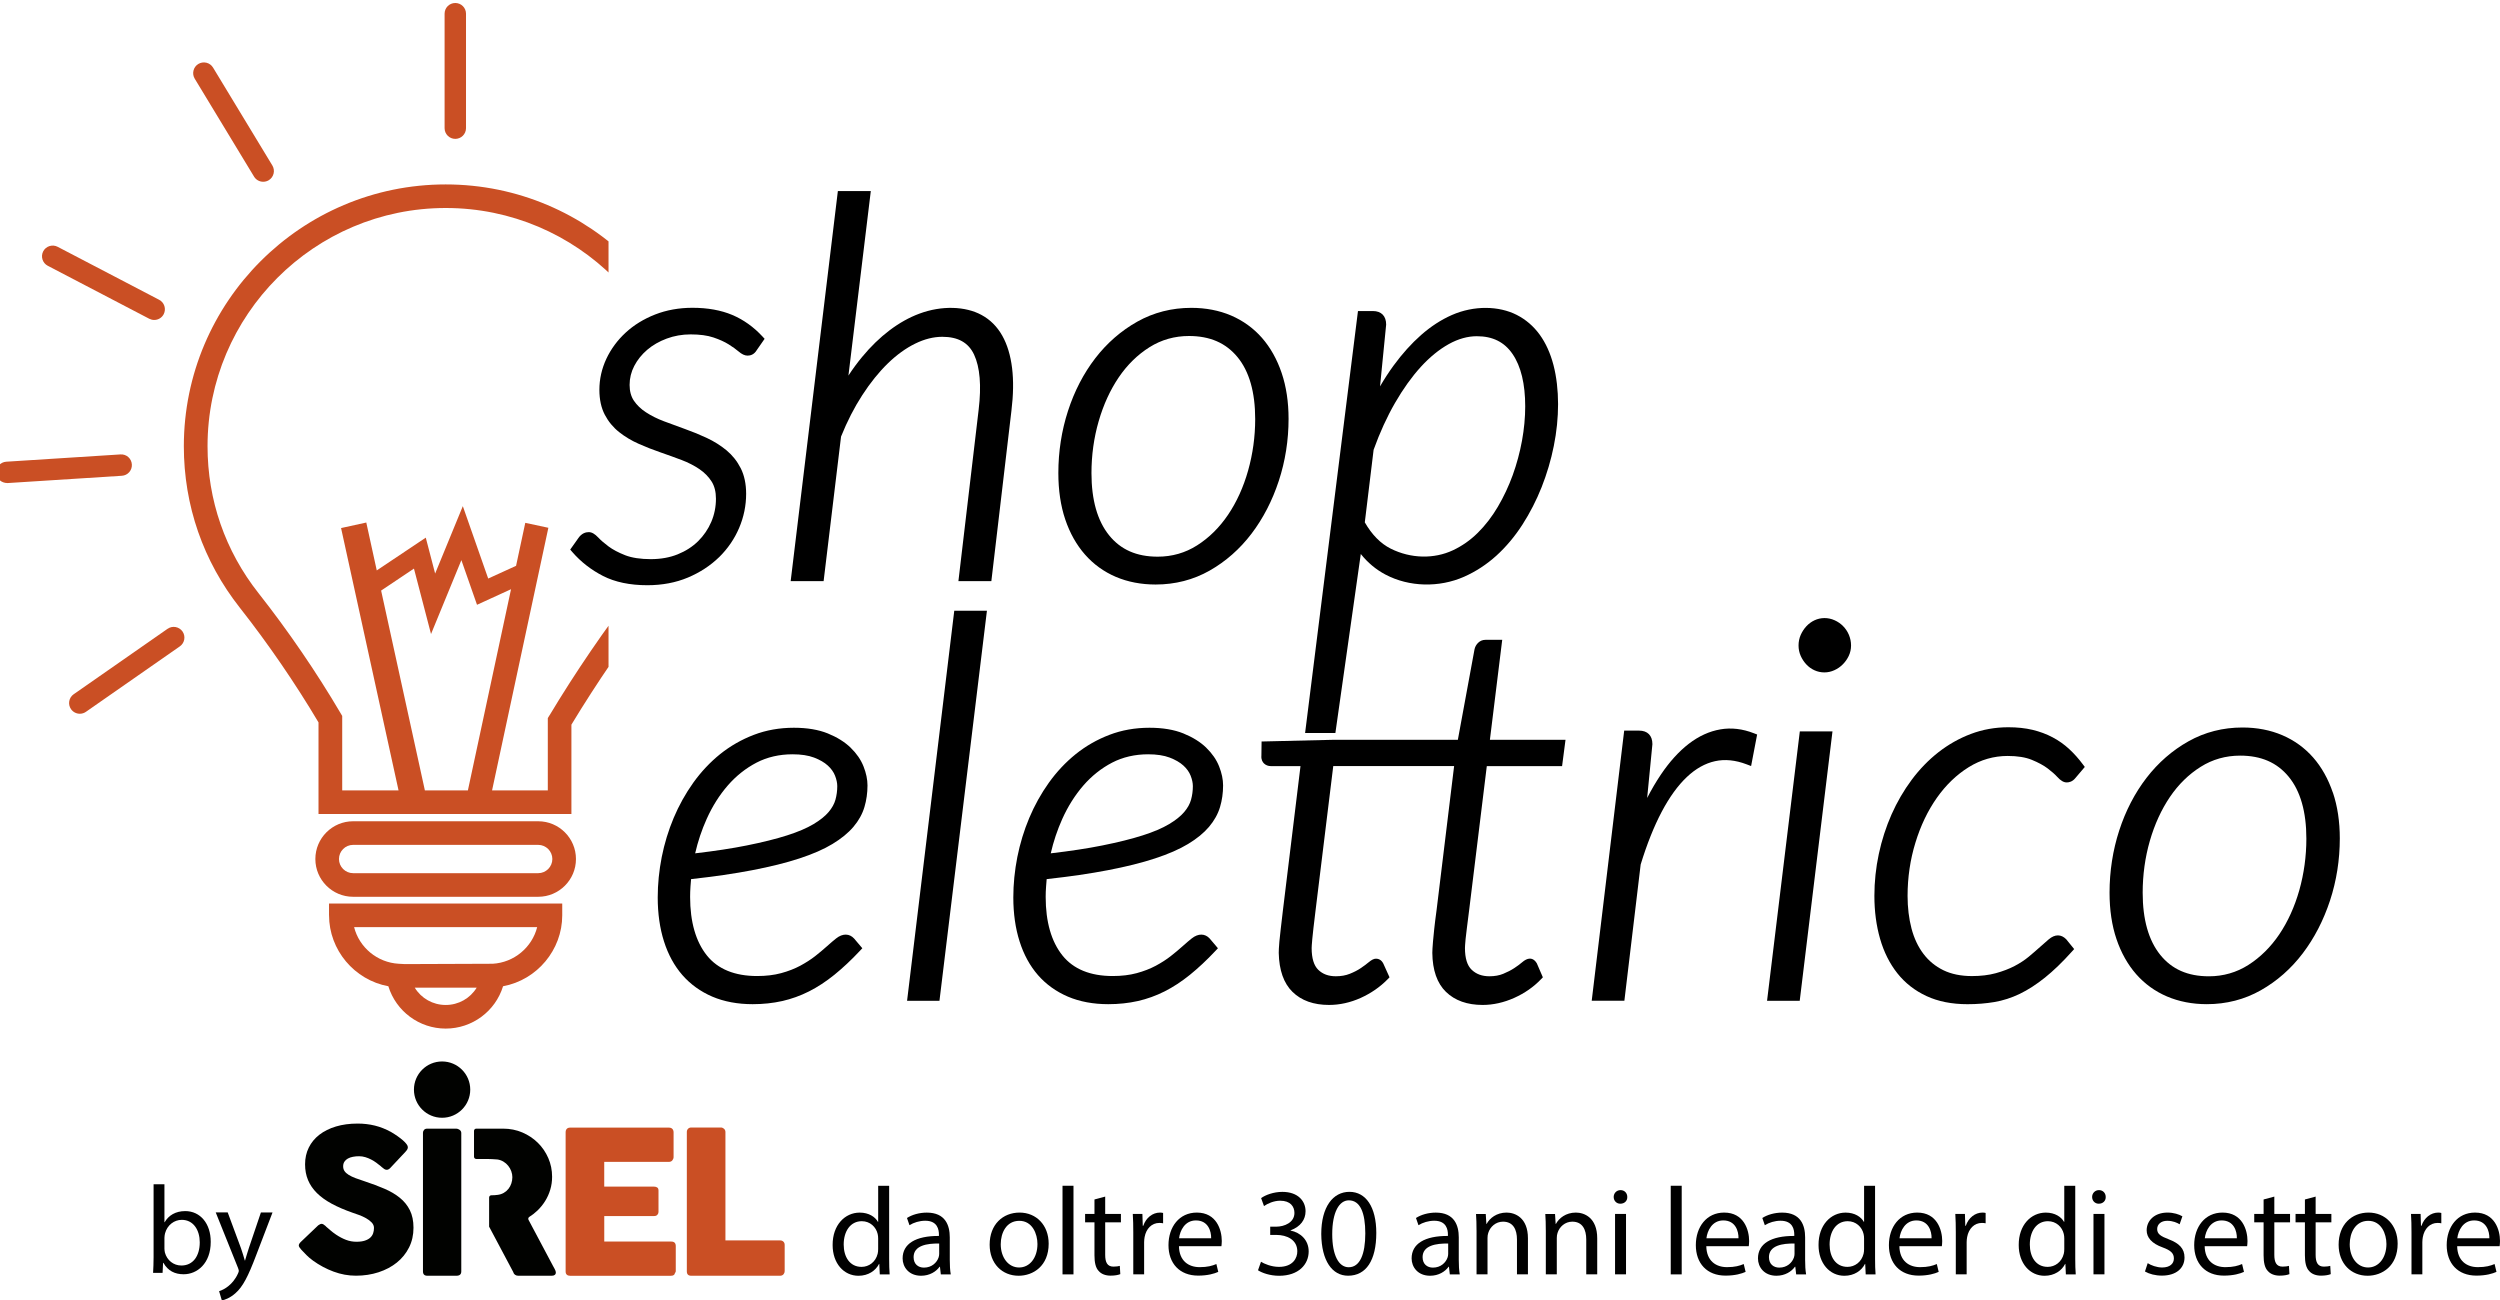
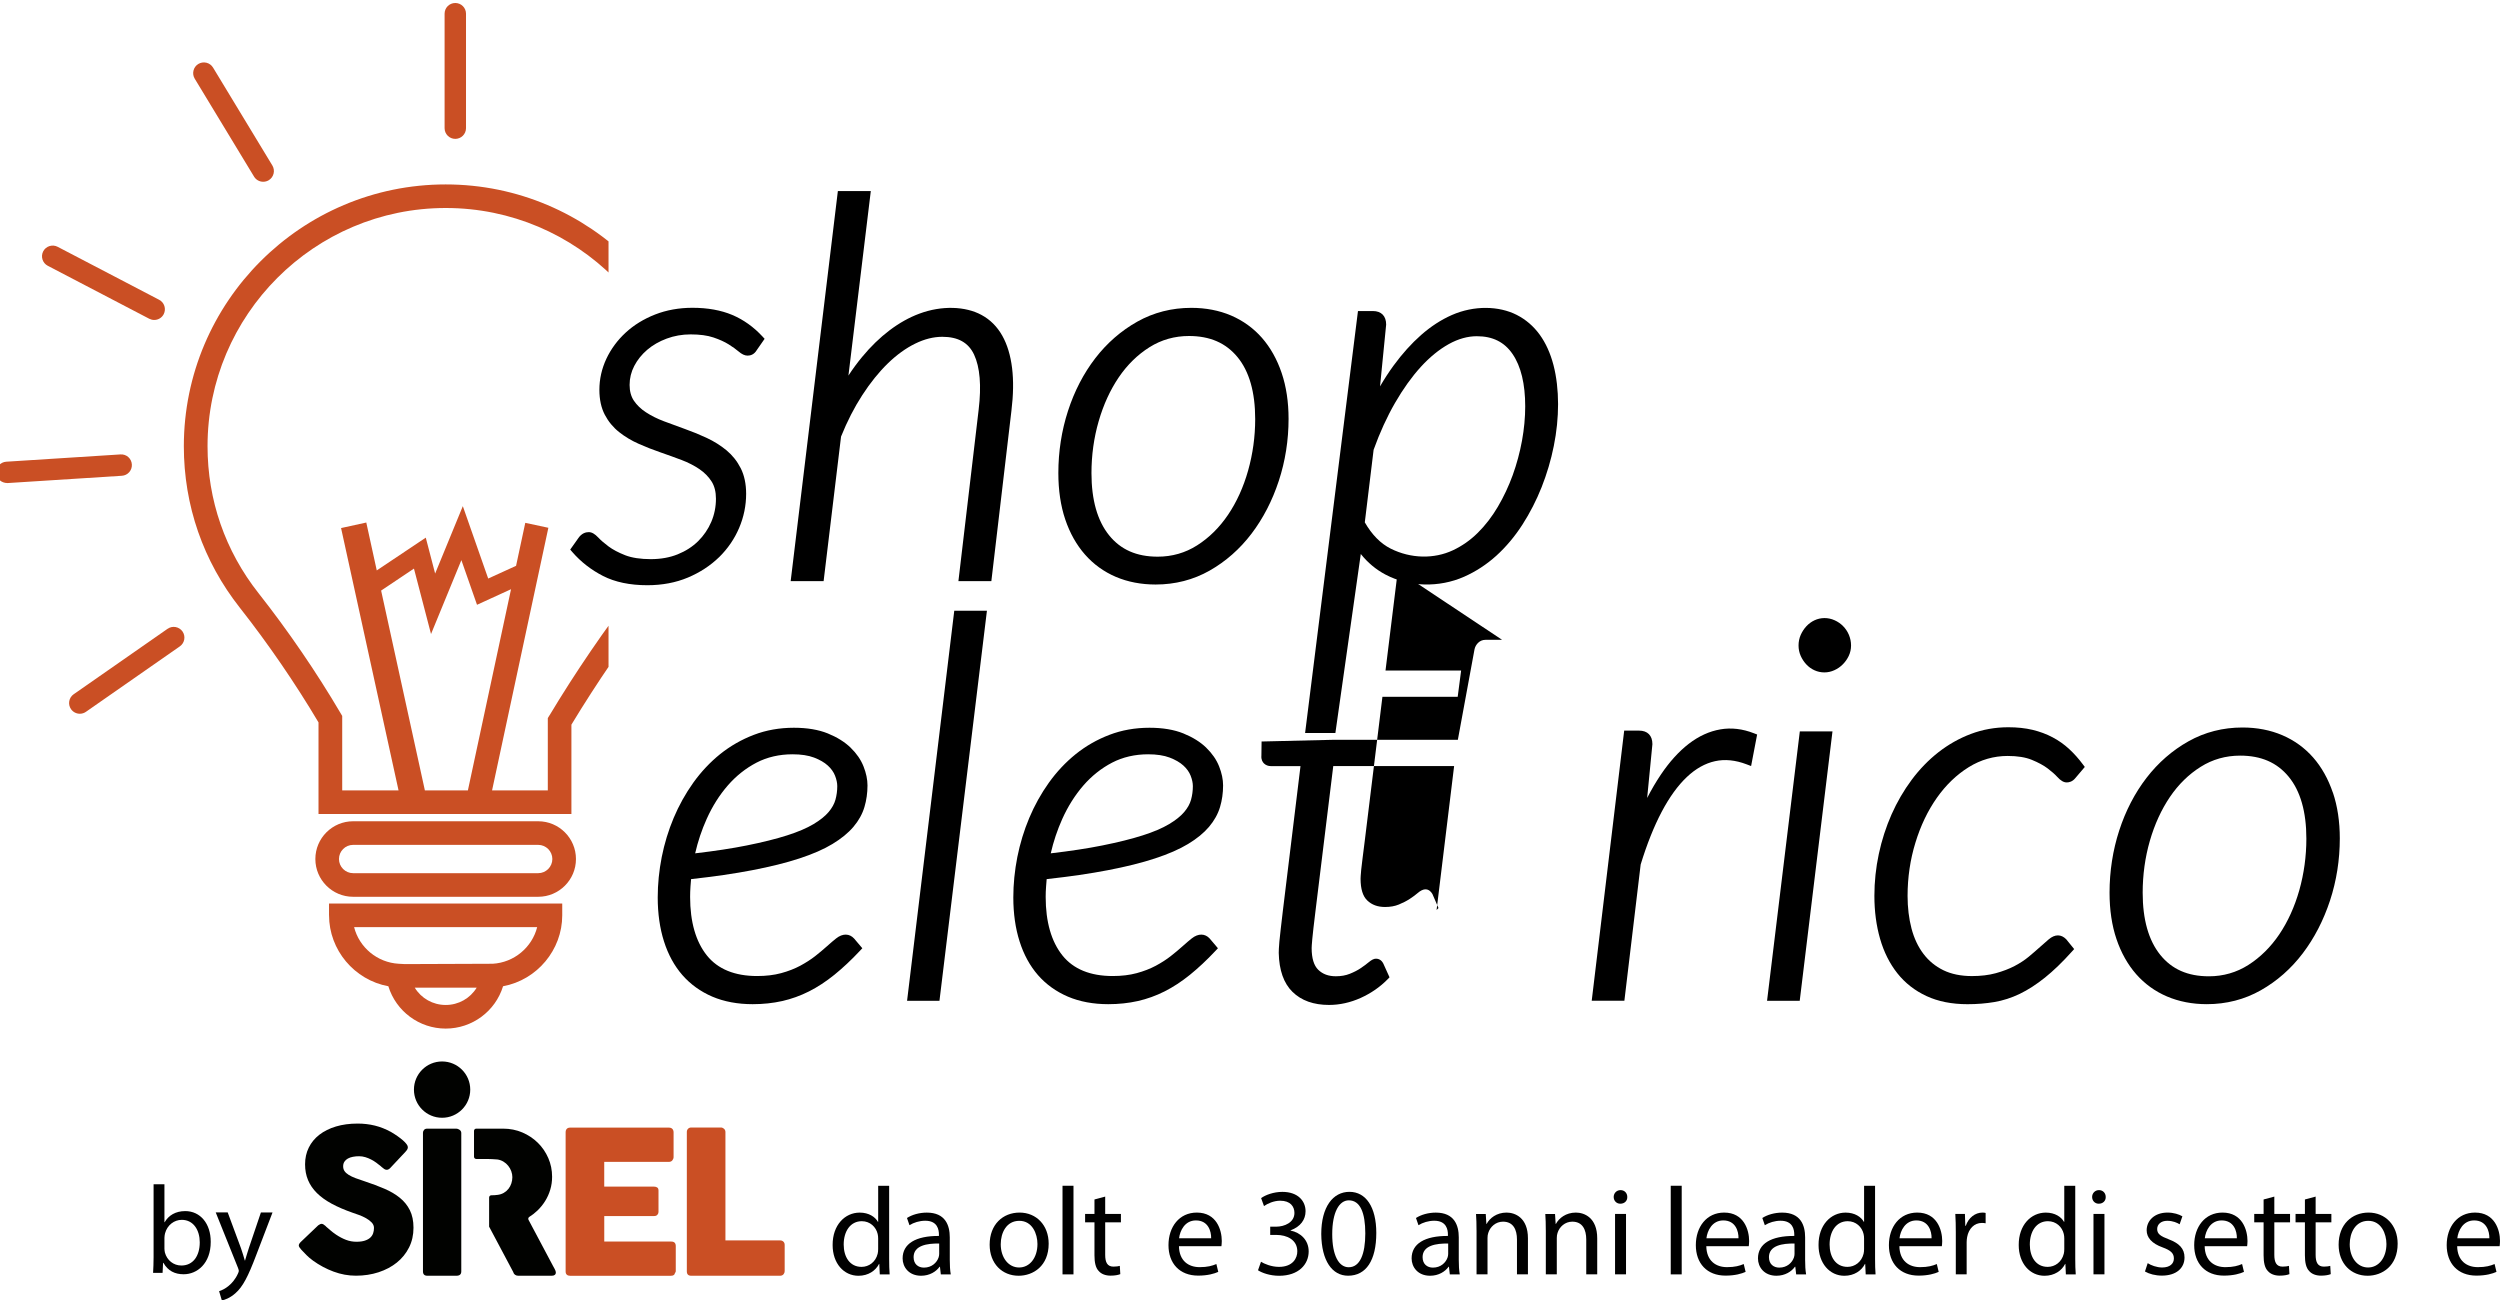
<svg xmlns="http://www.w3.org/2000/svg" id="Livello_2" data-name="Livello 2" viewBox="0 0 809 420.83">
  <defs>
    <style>      .cls-1 {        fill: #010200;      }      .cls-1, .cls-2, .cls-3, .cls-4 {        stroke-width: 0px;      }      .cls-3 {        fill: none;      }      .cls-5 {        clip-path: url(#clippath);      }      .cls-4 {        fill: #ca4f24;      }    </style>
    <clipPath id="clippath">
      <rect class="cls-3" width="196.92" height="344.86" transform="translate(196.92 344.86) rotate(180)" />
    </clipPath>
  </defs>
  <g id="Livello_1-2" data-name="Livello 1">
    <g>
      <g class="cls-5">
        <g>
          <path class="cls-4" d="M174.16,265.76h-59.89c-6.74,0-12.22,5.48-12.22,12.22s5.48,12.22,12.22,12.22h59.89c6.74,0,12.22-5.48,12.22-12.22s-5.48-12.22-12.22-12.22ZM178.74,277.98c0,2.52-2.06,4.58-4.58,4.58h-59.89c-2.52,0-4.58-2.06-4.58-4.58s2.05-4.58,4.58-4.58h59.89c2.53,0,4.58,2.06,4.58,4.58Z" />
          <path class="cls-4" d="M106.48,296.19c0,11.22,8.19,20.94,19.19,22.96,2.5,8.11,10.01,13.7,18.56,13.7s16.07-5.59,18.56-13.7c10.98-2.03,19.15-11.75,19.15-22.95v-3.82h-75.47v3.82ZM173.83,300.02c-1.66,6.56-7.48,11.45-14.38,11.85l-28.48.11-1.96-.11c-6.92-.39-12.76-5.28-14.42-11.85h59.24ZM154.25,319.62c-2.11,3.45-5.86,5.59-10.02,5.59s-7.9-2.14-10.01-5.59h20.03Z" />
          <path class="cls-4" d="M144.22,59.68c-46.72,0-84.73,38.01-84.73,84.73,0,19.14,6.27,37.21,18.13,52.26,9.12,11.58,17.91,24.4,25.45,37.1v29.65h81.84v-28.92c8.02-13.28,17.68-27.4,25.89-37.81,11.87-15.05,18.14-33.13,18.14-52.28,0-46.72-38-84.73-84.72-84.73ZM133.96,184.01l5.52,21.16,9.82-23.91,5.06,14.45,11.01-5.04-13.96,65.1h-13.92l-14.16-64.66,10.62-7.11ZM177.82,231.47l-.55.91v23.4h-18.04l18.22-84.99-7.47-1.6-2.98,13.91-9.02,4.12-8.21-23.43-8.96,21.81-3.03-11.62-15.86,10.61-3.39-15.5-8.16,1.79,18.6,84.9h-18.23v-24.1l-.53-.9c-7.84-13.32-17.03-26.75-26.56-38.84-10.79-13.69-16.49-30.13-16.49-47.54,0-42.51,34.58-77.09,77.09-77.09s77.08,34.58,77.08,77.09c0,17.42-5.7,33.86-16.5,47.54h0c-8.61,10.93-18.7,25.7-26.98,39.51Z" />
          <path class="cls-4" d="M147.33,44.94c1.91,0,3.47-1.55,3.47-3.46V4.43c0-1.91-1.55-3.46-3.47-3.46s-3.46,1.55-3.46,3.46v37.05c0,1.91,1.55,3.46,3.46,3.46Z" />
          <path class="cls-4" d="M202.32,58.32h0c.54.33,1.16.5,1.79.5,1.22,0,2.33-.62,2.96-1.67l19.2-31.69c.48-.79.62-1.72.4-2.62s-.78-1.66-1.57-2.14c-.79-.48-1.72-.62-2.62-.4-.9.22-1.66.78-2.14,1.57l-19.2,31.69c-.99,1.63-.46,3.77,1.17,4.76Z" />
          <path class="cls-4" d="M239.39,103.54c.55,0,1.1-.13,1.6-.39l32.85-17.15c1.69-.88,2.35-2.98,1.47-4.67-.42-.82-1.15-1.43-2.03-1.7-.88-.28-1.82-.19-2.64.23l-32.85,17.15c-1.69.88-2.35,2.98-1.47,4.67.6,1.15,1.77,1.86,3.07,1.86Z" />
          <path class="cls-4" d="M287.27,149.42l-36.99-2.36c-1.87-.1-3.55,1.34-3.67,3.24-.06.92.25,1.82.86,2.51s1.46,1.11,2.38,1.17l37.2,2.37c1.82,0,3.34-1.42,3.46-3.24.12-1.9-1.33-3.55-3.23-3.68Z" />
          <path class="cls-4" d="M265.44,224.65l-30.4-21.19c-1.56-1.09-3.73-.71-4.82.87-1.09,1.56-.7,3.73.86,4.82l30.4,21.19c.59.41,1.27.62,1.98.62,1.13,0,2.19-.55,2.84-1.49,1.09-1.56.7-3.73-.86-4.82Z" />
          <path class="cls-4" d="M82.21,57.15c.63,1.04,1.74,1.67,2.96,1.67.63,0,1.25-.17,1.8-.5,1.63-.99,2.15-3.13,1.17-4.76l-19.2-31.69c-.48-.79-1.24-1.35-2.14-1.57-.91-.22-1.83-.07-2.62.4-.79.48-1.35,1.24-1.57,2.14-.22.9-.08,1.83.4,2.62l19.2,31.69Z" />
          <path class="cls-4" d="M15.45,86l32.85,17.15c.49.25,1.04.39,1.6.39,1.3,0,2.47-.71,3.07-1.86.88-1.69.23-3.79-1.47-4.67l-32.85-17.15c-1.68-.88-3.79-.22-4.67,1.47-.88,1.69-.22,3.79,1.47,4.67Z" />
          <path class="cls-4" d="M41.81,152.8c.61-.69.92-1.59.86-2.51-.12-1.9-1.73-3.37-3.68-3.24l-36.98,2.36c-1.9.13-3.35,1.78-3.23,3.68.12,1.81,1.62,3.23,3.66,3.23h.02l36.98-2.36c.92-.06,1.77-.47,2.38-1.17Z" />
          <path class="cls-4" d="M54.24,203.47l-30.4,21.19c-.76.53-1.27,1.32-1.43,2.23-.16.91.04,1.83.57,2.59.65.93,1.71,1.49,2.84,1.49.71,0,1.39-.21,1.98-.62l30.4-21.19c1.56-1.09,1.95-3.25.86-4.82-1.1-1.56-3.26-1.96-4.82-.86Z" />
        </g>
      </g>
      <g>
        <path class="cls-2" d="M275.27,241.95c-1.9-1.84-4.39-3.39-7.39-4.61-3.01-1.22-6.7-1.84-10.99-1.84-4.61,0-8.97.77-12.96,2.3-3.97,1.52-7.63,3.62-10.89,6.23-3.24,2.61-6.17,5.73-8.7,9.26-2.51,3.52-4.64,7.35-6.34,11.39-1.69,4.02-2.99,8.28-3.86,12.65-.86,4.37-1.3,8.77-1.3,13.08,0,5.21.68,9.99,2.02,14.2,1.35,4.27,3.36,7.94,5.96,10.92,2.61,2.99,5.87,5.34,9.69,6.98,3.81,1.62,8.2,2.44,13.05,2.44,3.37,0,6.58-.34,9.55-1.01,2.98-.67,5.9-1.72,8.67-3.12,2.76-1.39,5.52-3.2,8.22-5.38,2.68-2.17,5.46-4.76,8.24-7.73l.81-.86-2.66-3.14c-1.48-1.63-3.68-1.76-5.84-.02-.84.66-1.84,1.52-3,2.56-1.11,1-2.38,2.06-3.79,3.17-1.37,1.07-2.99,2.11-4.82,3.1-1.8.96-3.87,1.77-6.17,2.39-2.28.62-4.89.93-7.76.93-7.24,0-12.71-2.23-16.25-6.64-3.61-4.5-5.44-10.88-5.44-18.96,0-1.1.04-2.23.12-3.39.06-.8.12-1.6.19-2.37,7.5-.83,14.14-1.79,19.75-2.88,5.91-1.13,11.07-2.42,15.33-3.82,4.3-1.41,7.89-2.98,10.67-4.67,2.83-1.71,5.12-3.58,6.78-5.54,1.7-2,2.9-4.17,3.57-6.42.66-2.21.99-4.57.99-7,0-1.91-.43-3.98-1.28-6.13-.86-2.17-2.26-4.22-4.18-6.07ZM224.95,276.15c.88-3.84,2.13-7.59,3.73-11.14,1.83-4.08,4.13-7.73,6.84-10.84,2.68-3.08,5.8-5.56,9.29-7.38,3.45-1.79,7.37-2.7,11.66-2.7,2.77,0,5.11.36,6.96,1.06,1.84.7,3.34,1.57,4.46,2.59,1.09.99,1.87,2.1,2.33,3.27.48,1.23.72,2.37.72,3.39,0,1.51-.2,2.99-.59,4.4-.37,1.34-1.11,2.67-2.2,3.96-1.12,1.33-2.76,2.65-4.89,3.92-2.19,1.31-5.07,2.54-8.56,3.65-3.56,1.14-7.97,2.24-13.11,3.27-4.67.94-10.27,1.79-16.65,2.54Z" />
        <polygon class="cls-2" points="293.53 323.85 304.01 323.85 319.37 197.63 308.8 197.63 293.53 323.85" />
        <path class="cls-2" d="M390.34,241.95c-1.9-1.84-4.39-3.39-7.39-4.61-3.01-1.22-6.7-1.84-10.99-1.84-4.62,0-8.97.77-12.96,2.3-3.98,1.52-7.64,3.62-10.89,6.23-3.25,2.62-6.18,5.73-8.7,9.26-2.51,3.51-4.64,7.35-6.34,11.39-1.69,4.02-2.99,8.28-3.86,12.65-.86,4.37-1.3,8.77-1.3,13.08,0,5.21.68,9.99,2.02,14.2,1.34,4.26,3.35,7.93,5.95,10.92,2.61,2.99,5.87,5.34,9.7,6.98,3.81,1.62,8.2,2.44,13.05,2.44,3.37,0,6.58-.34,9.55-1.01,2.98-.67,5.9-1.72,8.67-3.12,2.76-1.39,5.52-3.2,8.22-5.38,2.68-2.17,5.46-4.76,8.24-7.73l.81-.86-2.66-3.14c-1.48-1.63-3.67-1.76-5.84-.02-.84.66-1.84,1.52-3,2.56-1.11,1-2.38,2.06-3.8,3.17-1.36,1.07-2.98,2.11-4.82,3.1-1.8.96-3.87,1.77-6.17,2.39-2.28.62-4.89.93-7.76.93-7.24,0-12.71-2.23-16.25-6.64-3.61-4.5-5.44-10.88-5.44-18.96,0-1.1.04-2.23.13-3.39.05-.8.12-1.6.19-2.37,7.5-.83,14.14-1.79,19.75-2.88,5.92-1.13,11.07-2.42,15.32-3.82,4.3-1.41,7.89-2.98,10.68-4.67,2.83-1.7,5.11-3.57,6.78-5.54,1.7-2.01,2.9-4.17,3.57-6.42.66-2.2.99-4.55.99-7,0-1.92-.43-3.98-1.28-6.13-.86-2.18-2.27-4.22-4.18-6.07ZM340.02,276.15c.88-3.84,2.13-7.57,3.73-11.14,1.83-4.07,4.13-7.71,6.84-10.84,2.68-3.08,5.8-5.56,9.29-7.38,3.45-1.79,7.38-2.7,11.66-2.7,2.77,0,5.11.36,6.96,1.06,1.84.7,3.34,1.57,4.46,2.59,1.09.99,1.87,2.1,2.33,3.27.48,1.23.72,2.37.72,3.39,0,1.51-.2,2.99-.59,4.4-.37,1.34-1.11,2.67-2.2,3.96-1.12,1.33-2.77,2.65-4.89,3.92-2.19,1.31-5.06,2.54-8.56,3.65-3.56,1.14-7.97,2.24-13.11,3.27-4.67.94-10.26,1.79-16.65,2.54Z" />
-         <path class="cls-2" d="M486.08,207.05h-5.4c-.91,0-1.73.34-2.39.99-.57.58-.95,1.25-1.13,2.05l-5.4,29.32h-40.76l-22.75.54-.06,4.57c-.12,1.28.37,2.06.81,2.51.59.58,1.38.89,2.3.89h9.54l-5.68,46.59c-.28,2.49-.52,4.54-.72,6.15-.2,1.63-.34,2.96-.43,4-.09,1.04-.15,1.81-.17,2.33-.03.54-.04.99-.04,1.37.12,5.61,1.62,9.86,4.48,12.64,2.85,2.79,6.82,4.2,11.79,4.2,3.46,0,6.92-.77,10.27-2.28,3.33-1.51,6.25-3.53,8.68-6.01l.63-.65-2.01-4.45c-.69-1.37-1.78-1.58-2.37-1.58-.69,0-1.41.36-2.42,1.2-.68.57-1.52,1.19-2.52,1.87-.97.66-2.16,1.27-3.53,1.82-1.31.53-2.83.8-4.51.8-2.38,0-4.25-.68-5.7-2.09-1.42-1.38-2.14-3.74-2.14-7.03,0-.2.01-.51.04-.93.03-.45.08-1.13.17-2.05.09-.92.21-2.11.38-3.58.17-1.48.39-3.36.68-5.68l5.72-46.65h39.11l-5.67,46.56c-.34,2.51-.6,4.57-.77,6.2-.17,1.62-.3,2.95-.39,3.98-.09,1.04-.15,1.81-.17,2.32-.03.54-.05.99-.05,1.37.06,5.61,1.55,9.87,4.44,12.66,2.88,2.78,6.86,4.2,11.84,4.2,3.4,0,6.84-.77,10.22-2.28,3.36-1.51,6.27-3.53,8.66-6.03l.61-.63-1.96-4.54c-.24-.4-.5-.72-.8-.97-.85-.7-2.11-.96-4.02.7-.63.55-1.47,1.17-2.49,1.84-1.01.66-2.2,1.28-3.55,1.83-1.28.53-2.78.8-4.46.8-2.39,0-4.27-.69-5.75-2.1-1.45-1.37-2.18-3.74-2.18-7.02,0-.2.01-.52.04-.93.03-.45.08-1.13.17-2.05.08-.92.22-2.1.42-3.55.2-1.48.44-3.38.72-5.71l5.72-46.65h24.36l1.11-8.51h-24.47l3.99-32.36Z" />
+         <path class="cls-2" d="M486.08,207.05h-5.4c-.91,0-1.73.34-2.39.99-.57.58-.95,1.25-1.13,2.05l-5.4,29.32h-40.76l-22.75.54-.06,4.57c-.12,1.28.37,2.06.81,2.51.59.58,1.38.89,2.3.89h9.54l-5.68,46.59c-.28,2.49-.52,4.54-.72,6.15-.2,1.63-.34,2.96-.43,4-.09,1.04-.15,1.81-.17,2.33-.03.54-.04.99-.04,1.37.12,5.61,1.62,9.86,4.48,12.64,2.85,2.79,6.82,4.2,11.79,4.2,3.46,0,6.92-.77,10.27-2.28,3.33-1.51,6.25-3.53,8.68-6.01l.63-.65-2.01-4.45c-.69-1.37-1.78-1.58-2.37-1.58-.69,0-1.41.36-2.42,1.2-.68.57-1.52,1.19-2.52,1.87-.97.66-2.16,1.27-3.53,1.82-1.31.53-2.83.8-4.51.8-2.38,0-4.25-.68-5.7-2.09-1.42-1.38-2.14-3.74-2.14-7.03,0-.2.01-.51.04-.93.03-.45.08-1.13.17-2.05.09-.92.21-2.11.38-3.58.17-1.48.39-3.36.68-5.68l5.72-46.65h39.11l-5.67,46.56l.61-.63-1.96-4.54c-.24-.4-.5-.72-.8-.97-.85-.7-2.11-.96-4.02.7-.63.55-1.47,1.17-2.49,1.84-1.01.66-2.2,1.28-3.55,1.83-1.28.53-2.78.8-4.46.8-2.39,0-4.27-.69-5.75-2.1-1.45-1.37-2.18-3.74-2.18-7.02,0-.2.01-.52.04-.93.03-.45.08-1.13.17-2.05.08-.92.22-2.1.42-3.55.2-1.48.44-3.38.72-5.71l5.72-46.65h24.36l1.11-8.51h-24.47l3.99-32.36Z" />
        <path class="cls-2" d="M556.71,236.03c-3.54.6-6.98,2.17-10.23,4.67-3.18,2.45-6.23,5.81-9.04,9.99-1.53,2.27-3.01,4.79-4.42,7.53l1.7-17.41c0-2.79-1.57-4.38-4.3-4.38h-4.83l-10.51,87.41h10.57l5.27-44.08c2.01-6.57,4.3-12.32,6.82-17.09,2.5-4.73,5.24-8.51,8.15-11.25,2.84-2.68,5.9-4.4,9.1-5.1,3.17-.7,6.6-.36,10.19,1.01l1.48.56,1.95-10.2-1.03-.4c-3.66-1.44-7.33-1.88-10.89-1.26Z" />
        <polygon class="cls-2" points="571.82 323.85 582.39 323.85 592.99 236.69 582.42 236.69 571.82 323.85" />
        <path class="cls-2" d="M596.42,202.6c-.79-.79-1.71-1.42-2.73-1.88-2.15-.98-4.53-.92-6.5,0-.99.46-1.89,1.12-2.67,1.96-.74.81-1.35,1.75-1.81,2.78-.47,1.07-.7,2.22-.7,3.42s.24,2.34.71,3.39c.45.99,1.04,1.9,1.76,2.68.74.81,1.62,1.46,2.62,1.92,1.02.48,2.13.72,3.28.72,1.09,0,2.18-.24,3.21-.71,1.03-.46,1.95-1.1,2.73-1.89.78-.78,1.42-1.68,1.91-2.69.51-1.06.77-2.21.77-3.42s-.24-2.35-.7-3.46c-.47-1.09-1.1-2.04-1.9-2.83Z" />
        <path class="cls-2" d="M669.59,242.39c-1.61-1.48-3.41-2.77-5.38-3.8-1.96-1.04-4.14-1.85-6.47-2.41-2.35-.56-4.98-.84-7.83-.84-4.28,0-8.36.73-12.15,2.17-3.76,1.42-7.29,3.42-10.49,5.92-3.19,2.5-6.1,5.49-8.65,8.92-2.54,3.41-4.74,7.19-6.52,11.21-1.78,4.03-3.17,8.33-4.12,12.79-.95,4.45-1.43,9.02-1.43,13.56,0,4.98.62,9.65,1.84,13.88,1.23,4.28,3.11,8.03,5.59,11.16,2.5,3.16,5.68,5.64,9.44,7.38,3.75,1.75,8.21,2.63,13.26,2.63,3.06,0,5.99-.24,8.71-.7,2.76-.47,5.53-1.36,8.21-2.65,2.65-1.28,5.39-3.05,8.15-5.26,2.73-2.19,5.66-5.01,8.69-8.39l.76-.84-2.59-3.19c-1.62-1.62-3.59-1.7-5.66.06-.77.66-1.7,1.47-2.78,2.44-1.06.96-2.28,2.01-3.66,3.16-1.32,1.1-2.87,2.11-4.61,3.02-1.76.92-3.8,1.7-6.06,2.32-2.25.62-4.85.93-7.71.93-3.57,0-6.69-.64-9.27-1.9-2.58-1.26-4.75-3.05-6.45-5.31-1.73-2.28-3.02-5.04-3.85-8.19-.84-3.21-1.27-6.76-1.27-10.54,0-5.95.85-11.75,2.54-17.23,1.67-5.48,4.01-10.36,6.95-14.53,2.91-4.13,6.38-7.47,10.31-9.91,3.88-2.4,8.11-3.62,12.59-3.62,3.16,0,5.78.42,7.82,1.26,2.08.85,3.8,1.78,5.1,2.76,1.31.99,2.37,1.92,3.13,2.76,1.11,1.22,2.08,1.79,3.06,1.79.75,0,1.85-.24,2.79-1.4l3.06-3.61-.63-.84c-1.36-1.83-2.84-3.49-4.41-4.94Z" />
        <path class="cls-2" d="M754.91,256.49c-1.5-4.42-3.64-8.25-6.37-11.36-2.75-3.13-6.11-5.56-9.99-7.22-3.86-1.65-8.19-2.49-12.88-2.49-6.32,0-12.19,1.5-17.46,4.46-5.23,2.93-9.81,6.91-13.61,11.85-3.78,4.91-6.75,10.64-8.83,17.05-2.07,6.39-3.12,13.16-3.12,20.11,0,5.55.75,10.6,2.24,14.99,1.49,4.42,3.64,8.24,6.37,11.36,2.76,3.14,6.12,5.57,9.99,7.22,3.86,1.65,8.19,2.49,12.88,2.49,6.32,0,12.19-1.51,17.47-4.5,5.23-2.96,9.8-6.98,13.57-11.95,3.74-4.92,6.71-10.67,8.82-17.07,2.1-6.4,3.17-13.17,3.17-20.12,0-5.45-.75-10.43-2.23-14.82ZM746.34,271.39c0,5.68-.77,11.29-2.28,16.67-1.52,5.36-3.7,10.17-6.49,14.31-2.77,4.09-6.13,7.42-10.02,9.9-3.82,2.42-8.1,3.66-12.75,3.66-6.83,0-11.98-2.27-15.74-6.94-3.78-4.68-5.69-11.45-5.69-20.1,0-5.79.78-11.44,2.32-16.79,1.54-5.33,3.72-10.1,6.49-14.19,2.74-4.05,6.09-7.34,9.97-9.77,3.81-2.4,8.1-3.62,12.75-3.62,6.79,0,11.93,2.23,15.71,6.82,3.8,4.61,5.73,11.35,5.73,20.05Z" />
        <path class="cls-2" d="M232.69,180.32c2.8-2.75,4.99-5.94,6.49-9.47,1.51-3.54,2.27-7.26,2.27-11.05,0-3.2-.59-5.99-1.75-8.28-1.16-2.28-2.71-4.23-4.63-5.82-1.87-1.54-3.99-2.87-6.31-3.96-2.24-1.05-4.61-2.03-7.04-2.89-2.37-.85-4.67-1.69-6.9-2.54-2.15-.81-4.09-1.78-5.78-2.89-1.63-1.05-2.94-2.32-3.91-3.75-.92-1.36-1.39-3.08-1.39-5.12,0-2.15.51-4.22,1.51-6.14,1.02-1.96,2.43-3.71,4.18-5.21,1.77-1.51,3.89-2.73,6.31-3.63,2.42-.9,5.02-1.36,7.73-1.36,2.95,0,5.44.33,7.39.99,1.99.67,3.65,1.43,4.94,2.24,1.33.84,2.4,1.6,3.16,2.26,1.08.93,2.04,1.38,2.95,1.38s2.11-.31,2.99-1.8l2.53-3.64-.72-.78c-2.84-3.07-6.12-5.41-9.76-6.95-3.63-1.53-7.97-2.31-12.87-2.31-4.33,0-8.4.73-12.08,2.17-3.67,1.44-6.89,3.42-9.54,5.87-2.66,2.45-4.76,5.31-6.25,8.48-1.49,3.2-2.25,6.57-2.25,10.03,0,3.15.6,5.87,1.77,8.09,1.15,2.19,2.71,4.08,4.64,5.6,1.87,1.48,3.99,2.75,6.32,3.78,2.27,1.01,4.64,1.94,7.02,2.76,2.37.82,4.66,1.65,6.89,2.49,2.12.81,4.06,1.8,5.75,2.95,1.62,1.11,2.94,2.45,3.92,3.99.94,1.48,1.41,3.35,1.41,5.57,0,2.64-.51,5.16-1.51,7.5-1.01,2.35-2.44,4.45-4.25,6.24-1.83,1.8-4.05,3.23-6.62,4.26-2.56,1.04-5.5,1.56-8.72,1.56s-6.11-.42-8.26-1.26c-2.2-.87-4.01-1.82-5.38-2.84-1.4-1.05-2.52-2.01-3.31-2.86-1.14-1.21-2.12-1.78-3.09-1.78s-2.29.33-3.38,1.92l-2.64,3.73.68.79c2.76,3.18,6.11,5.78,9.95,7.75,3.88,1.98,8.7,2.99,14.32,2.99,4.8,0,9.21-.83,13.13-2.48,3.9-1.64,7.3-3.87,10.1-6.6Z" />
        <path class="cls-2" d="M324.33,108.62c-1.65-2.93-3.91-5.19-6.73-6.71-5.17-2.81-12.84-3.11-20.07-.42-3.3,1.22-6.55,3.04-9.68,5.41-3.1,2.34-6.09,5.24-8.88,8.62-1.54,1.86-3.02,3.87-4.42,6.02l7.24-59.7h-10.66l-15.27,126.21h10.66l5.64-46.77c1.98-4.93,4.29-9.44,6.87-13.41,2.59-4,5.37-7.45,8.26-10.26,2.86-2.78,5.85-4.94,8.88-6.42,2.97-1.46,5.92-2.2,8.76-2.2,5.09,0,8.45,1.88,10.27,5.74,1.92,4.09,2.42,10.09,1.49,17.84l-6.55,55.49h10.66l6.5-55.17c.63-5.12.7-9.76.21-13.78-.5-4.09-1.56-7.61-3.17-10.47Z" />
        <path class="cls-2" d="M416.98,135.51c0-5.44-.75-10.43-2.24-14.82-1.49-4.42-3.64-8.24-6.37-11.36-2.75-3.13-6.11-5.56-9.99-7.23-3.87-1.65-8.2-2.48-12.88-2.48-6.31,0-12.18,1.5-17.46,4.46-5.23,2.93-9.81,6.92-13.61,11.85-3.78,4.91-6.76,10.65-8.83,17.05-2.07,6.39-3.12,13.15-3.12,20.11,0,5.56.75,10.6,2.23,14.99,1.49,4.42,3.64,8.24,6.38,11.36,2.75,3.14,6.11,5.57,9.99,7.23,3.87,1.65,8.2,2.48,12.88,2.48,6.32,0,12.19-1.51,17.47-4.5,5.23-2.97,9.79-6.99,13.56-11.95,3.75-4.93,6.72-10.68,8.82-17.07,2.1-6.39,3.17-13.16,3.17-20.12ZM406.18,135.6c0,5.68-.77,11.28-2.29,16.67-1.51,5.36-3.69,10.17-6.49,14.31-2.77,4.1-6.14,7.44-10.02,9.9-3.81,2.43-8.1,3.66-12.75,3.66-6.83,0-11.98-2.27-15.74-6.94-3.78-4.69-5.69-11.45-5.69-20.1,0-5.79.78-11.44,2.33-16.79,1.54-5.33,3.72-10.1,6.49-14.19,2.75-4.05,6.1-7.34,9.97-9.77,3.82-2.4,8.11-3.62,12.75-3.62,6.78,0,11.92,2.23,15.71,6.82,3.8,4.6,5.73,11.35,5.73,20.05Z" />
        <path class="cls-2" d="M440.36,179.28c2.23,2.8,4.91,5.04,8.01,6.67,7.64,4.02,17.33,4.26,25.44.67,3.77-1.67,7.27-3.96,10.42-6.81,3.12-2.84,5.96-6.21,8.42-10.03,2.44-3.8,4.54-7.89,6.23-12.16,1.69-4.28,3.02-8.76,3.93-13.3.92-4.57,1.38-9.13,1.38-13.55s-.5-8.88-1.49-12.65c-1-3.82-2.5-7.13-4.46-9.83-1.99-2.74-4.49-4.89-7.43-6.39-5.71-2.91-13.77-3.14-21.01.05-3.45,1.52-6.79,3.69-9.94,6.46-3.11,2.74-6.11,6.07-8.9,9.89-1.54,2.11-3,4.36-4.38,6.73l1.98-20c0-2.78-1.57-4.38-4.3-4.38h-4.82l-17.11,136.55h9.8l8.22-57.92ZM441.65,169.03l2.85-23.48c2-5.56,4.33-10.67,6.95-15.2,2.6-4.51,5.4-8.41,8.32-11.62,2.89-3.16,5.93-5.64,9.05-7.38,3.04-1.69,6.1-2.55,9.08-2.55,5.13,0,8.91,1.88,11.56,5.75,2.72,3.97,4.1,9.68,4.1,16.96,0,3.58-.35,7.32-1.04,11.1-.69,3.78-1.7,7.52-3,11.13-1.3,3.58-2.92,7.03-4.82,10.26-1.88,3.19-4.07,6.03-6.5,8.43-2.4,2.38-5.11,4.27-8.04,5.64-6.06,2.85-13.59,2.74-20.12-.53-3.26-1.63-6.09-4.5-8.4-8.52Z" />
      </g>
      <g>
        <path class="cls-1" d="M105.41,396.83c.36.3.83.7,1.39,1.2.57.5,1.21,1,1.94,1.49,1.09.73,2.17,1.29,3.24,1.7,1.07.41,2.19.61,3.37.61,1.09,0,2-.12,2.74-.37.74-.25,1.32-.57,1.75-.98.43-.41.73-.87.91-1.41.18-.53.27-1.1.27-1.7,0-.66-.25-1.25-.75-1.78-.5-.52-1.12-.99-1.84-1.39-.73-.41-1.49-.75-2.28-1.04-.79-.29-1.47-.53-2.05-.72-2.56-.9-4.81-1.86-6.73-2.9-1.92-1.04-3.53-2.19-4.81-3.46s-2.24-2.67-2.88-4.2c-.64-1.53-.96-3.23-.96-5.11,0-1.99.4-3.79,1.2-5.41.8-1.62,1.94-3.01,3.43-4.16,1.49-1.15,3.27-2.04,5.37-2.67,2.09-.63,4.43-.94,7.02-.94,1.94,0,3.81.22,5.59.66,1.78.44,3.54,1.14,5.27,2.1.73.43,1.42.87,2.07,1.33.65.46,1.22.9,1.71,1.33.49.43.88.83,1.17,1.22.29.38.43.72.43.99s-.07.53-.21.77c-.14.24-.35.5-.63.8l-4.9,5.22c-.36.36-.73.54-1.09.54-.3,0-.57-.09-.82-.26-.25-.17-.52-.38-.82-.64l-.29-.26c-.43-.36-.9-.74-1.43-1.12-.52-.38-1.08-.73-1.68-1.04-.6-.31-1.23-.57-1.89-.77-.66-.2-1.34-.3-2.02-.3s-1.37.06-1.99.18c-.62.12-1.16.3-1.63.56-.47.26-.84.59-1.12,1.01-.28.42-.42.92-.42,1.52s.15,1.12.45,1.55c.3.44.75.84,1.35,1.22.6.37,1.34.73,2.23,1.06.89.33,1.92.69,3.09,1.07,2.26.75,4.35,1.53,6.27,2.36,1.91.82,3.56,1.79,4.95,2.92,1.39,1.12,2.47,2.46,3.25,4.02.78,1.56,1.17,3.45,1.17,5.67,0,2.35-.48,4.48-1.44,6.39-.96,1.91-2.28,3.54-3.96,4.89-1.68,1.35-3.65,2.39-5.91,3.13-2.27.74-4.7,1.11-7.31,1.11-2.46,0-4.87-.44-7.24-1.32-2.37-.88-4.58-2.06-6.63-3.54-.85-.62-1.58-1.23-2.16-1.83-.59-.6-1.05-1.08-1.39-1.45l-.1-.1s-.04-.07-.06-.08c-.02-.01-.04-.03-.06-.05-.02-.04-.04-.07-.06-.08-.02-.01-.04-.03-.06-.05-.49-.54-.74-.96-.74-1.29,0-.36.25-.77.74-1.22l5.55-5.29c.45-.32.81-.48,1.09-.48.19,0,.4.06.61.19.21.13.47.32.77.58Z" />
        <path class="cls-1" d="M136.86,366.64c0-.38.12-.72.35-.99.23-.28.59-.42,1.06-.42h9.42c.32,0,.66.13,1.03.38.36.26.55.6.55,1.03v44.78c0,.94-.52,1.41-1.57,1.41h-9.42c-.94,0-1.41-.47-1.41-1.41v-44.78Z" />
        <circle class="cls-1" cx="143.06" cy="352.6" r="9.11" />
        <path class="cls-4" d="M183.04,366.38c0-.45.12-.81.37-1.08.25-.27.6-.4,1.05-.4h32.02c.47,0,.84.14,1.1.42s.39.65.39,1.13v7.98c0,.37-.13.71-.39,1.05-.26.33-.63.5-1.13.5h-20.92v8.01h16.14c.41,0,.75.1,1.02.29.27.19.4.52.4.97v6.97c0,.3-.12.59-.35.87-.24.28-.58.42-1.03.42h-16.17v8.26h21.69c.97,0,1.45.49,1.45,1.48v8.11c0,.21-.09.41-.26.58-.09.6-.53.9-1.32.9h-32.64c-.43,0-.77-.11-1.03-.34-.26-.23-.39-.58-.39-1.05v-45.06Z" />
        <path class="cls-4" d="M222.26,366.28c0-.39.13-.72.39-1,.26-.28.61-.42,1.07-.42h9.55c.37,0,.7.13,1,.39.3.26.46.6.48,1.03v35.12h17.75c.39,0,.72.13,1,.39.28.26.42.61.42,1.07v8.49c0,.37-.12.7-.37,1-.25.3-.6.46-1.05.48h-28.82c-.95,0-1.42-.47-1.42-1.42v-45.13Z" />
        <path class="cls-1" d="M179.53,410.71c-.24-.41-.43-.76-.58-1.06l-7.92-14.91c-.18-.33-.07-.75.25-.95.94-.59,1.81-1.27,2.62-2.04.97-.93,1.81-1.97,2.52-3.11.71-1.14,1.26-2.37,1.65-3.69.4-1.31.59-2.7.59-4.15,0-2.14-.41-4.15-1.23-6.04-.82-1.89-1.95-3.54-3.38-4.95-1.43-1.41-3.11-2.53-5.03-3.35-1.92-.82-3.99-1.23-6.19-1.23h-8.72c-.4,0-.72.32-.72.72v8.37c0,.4.32.72.72.72h3.43c.62,0,1.19.02,1.71.05.51.03,1.06.07,1.65.11.02,0,.04,0,.06,0,.71.11,1.37.34,1.96.7.6.36,1.11.81,1.54,1.35.43.53.76,1.12.99,1.76.23.64.35,1.28.35,1.92,0,.68-.11,1.35-.32,2-.21.65-.52,1.24-.93,1.76-.41.52-.91.96-1.51,1.31-.6.35-1.27.57-2.02.66-.36.04-.69.08-.99.1-.3.02-.64.03-1.03.03h0c-.4,0-.72.32-.72.72v9.47h.02l7.75,14.58s.04.1.06.15c.09.33.27.59.54.79.29.21.61.32.98.32h10.99c.38,0,.69-.09.91-.27.22-.18.34-.44.34-.79,0-.3-.12-.65-.35-1.06Z" />
      </g>
      <g>
        <path class="cls-2" d="M49.54,411.9c.08-1.33.16-3.31.16-5.05v-23.63h3.51v12.28h.08c1.25-2.18,3.51-3.59,6.66-3.59,4.85,0,8.28,4.04,8.24,9.98,0,6.99-4.4,10.46-8.76,10.46-2.83,0-5.09-1.09-6.54-3.68h-.12l-.16,3.23h-3.07ZM53.21,404.07c0,.44.08.89.16,1.29.69,2.46,2.75,4.16,5.33,4.16,3.72,0,5.94-3.03,5.94-7.51,0-3.92-2.02-7.27-5.82-7.27-2.42,0-4.69,1.66-5.41,4.36-.08.4-.2.89-.2,1.45v3.51Z" />
        <path class="cls-2" d="M73.69,392.35l4.28,11.55c.44,1.29.93,2.83,1.25,4h.08c.36-1.17.77-2.67,1.25-4.08l3.88-11.47h3.76l-5.33,13.93c-2.54,6.71-4.28,10.14-6.71,12.24-1.74,1.54-3.47,2.14-4.36,2.3l-.89-2.99c.89-.28,2.06-.85,3.11-1.74.97-.77,2.18-2.14,2.99-3.96.16-.36.28-.65.28-.85s-.08-.49-.24-.93l-7.23-18.01h3.88Z" />
      </g>
      <g>
        <path class="cls-2" d="M287.73,383.71v23.63c0,1.74.04,3.72.16,5.05h-3.19l-.16-3.39h-.08c-1.09,2.18-3.47,3.84-6.66,3.84-4.73,0-8.36-4-8.36-9.94-.04-6.5,4-10.5,8.76-10.5,2.99,0,5.01,1.41,5.9,2.99h.08v-11.67h3.55ZM284.17,400.79c0-.44-.04-1.05-.16-1.49-.53-2.26-2.46-4.12-5.13-4.12-3.68,0-5.86,3.23-5.86,7.55,0,3.96,1.94,7.23,5.78,7.23,2.38,0,4.56-1.58,5.21-4.24.12-.49.16-.97.16-1.54v-3.39Z" />
        <path class="cls-2" d="M304.45,412.38l-.28-2.46h-.12c-1.09,1.54-3.19,2.91-5.98,2.91-3.96,0-5.98-2.79-5.98-5.61,0-4.73,4.2-7.31,11.75-7.27v-.4c0-1.62-.44-4.52-4.44-4.52-1.82,0-3.72.57-5.09,1.45l-.81-2.34c1.62-1.05,3.96-1.74,6.42-1.74,5.98,0,7.43,4.08,7.43,8v7.31c0,1.7.08,3.35.32,4.69h-3.23ZM303.92,402.41c-3.88-.08-8.28.61-8.28,4.4,0,2.3,1.54,3.39,3.35,3.39,2.54,0,4.16-1.62,4.73-3.27.12-.36.2-.77.2-1.13v-3.39Z" />
        <path class="cls-2" d="M339.35,402.45c0,7.23-5.01,10.38-9.73,10.38-5.29,0-9.37-3.88-9.37-10.06,0-6.54,4.28-10.38,9.69-10.38s9.41,4.08,9.41,10.06ZM323.84,402.65c0,4.28,2.46,7.51,5.94,7.51s5.94-3.19,5.94-7.59c0-3.31-1.66-7.51-5.86-7.51s-6.02,3.88-6.02,7.59Z" />
        <path class="cls-2" d="M343.83,383.71h3.55v28.68h-3.55v-28.68Z" />
        <path class="cls-2" d="M357.64,387.22v5.61h5.09v2.71h-5.09v10.54c0,2.42.69,3.8,2.67,3.8.93,0,1.62-.12,2.06-.24l.16,2.67c-.69.28-1.78.49-3.15.49-1.66,0-2.99-.53-3.84-1.5-1.01-1.05-1.37-2.79-1.37-5.09v-10.66h-3.03v-2.71h3.03v-4.69l3.47-.93Z" />
-         <path class="cls-2" d="M366.73,398.93c0-2.3-.04-4.28-.16-6.1h3.11l.12,3.84h.16c.89-2.62,3.03-4.28,5.41-4.28.4,0,.69.04,1.01.12v3.35c-.36-.08-.73-.12-1.21-.12-2.5,0-4.28,1.9-4.77,4.56-.08.48-.16,1.05-.16,1.66v10.42h-3.51v-13.45Z" />
        <path class="cls-2" d="M381.51,403.26c.08,4.81,3.15,6.79,6.7,6.79,2.54,0,4.08-.44,5.41-1.01l.61,2.54c-1.25.57-3.39,1.21-6.5,1.21-6.02,0-9.61-3.96-9.61-9.86s3.47-10.54,9.17-10.54c6.38,0,8.08,5.61,8.08,9.21,0,.73-.08,1.29-.12,1.66h-13.73ZM391.93,400.71c.04-2.26-.93-5.78-4.93-5.78-3.59,0-5.17,3.31-5.45,5.78h10.38Z" />
        <path class="cls-2" d="M408.05,408.3c1.01.65,3.35,1.66,5.82,1.66,4.56,0,5.98-2.91,5.94-5.09-.04-3.68-3.35-5.25-6.79-5.25h-1.98v-2.67h1.98c2.58,0,5.86-1.33,5.86-4.44,0-2.1-1.33-3.96-4.6-3.96-2.1,0-4.12.93-5.25,1.74l-.93-2.58c1.37-1.01,4.04-2.02,6.87-2.02,5.17,0,7.51,3.07,7.51,6.26,0,2.71-1.62,5.01-4.85,6.18v.08c3.23.65,5.86,3.07,5.86,6.75,0,4.2-3.27,7.88-9.57,7.88-2.95,0-5.53-.93-6.83-1.78l.97-2.75Z" />
        <path class="cls-2" d="M445.37,398.97c0,8.93-3.31,13.85-9.13,13.85-5.13,0-8.6-4.81-8.68-13.49,0-8.8,3.8-13.65,9.13-13.65s8.68,4.93,8.68,13.29ZM431.11,399.38c0,6.83,2.1,10.7,5.33,10.7,3.64,0,5.37-4.24,5.37-10.95s-1.66-10.7-5.33-10.7c-3.11,0-5.37,3.8-5.37,10.95Z" />
        <path class="cls-2" d="M469.16,412.38l-.28-2.46h-.12c-1.09,1.54-3.19,2.91-5.98,2.91-3.96,0-5.98-2.79-5.98-5.61,0-4.73,4.2-7.31,11.75-7.27v-.4c0-1.62-.44-4.52-4.44-4.52-1.82,0-3.72.57-5.09,1.45l-.81-2.34c1.62-1.05,3.96-1.74,6.42-1.74,5.98,0,7.43,4.08,7.43,8v7.31c0,1.7.08,3.35.32,4.69h-3.23ZM468.63,402.41c-3.88-.08-8.28.61-8.28,4.4,0,2.3,1.54,3.39,3.35,3.39,2.54,0,4.16-1.62,4.73-3.27.12-.36.2-.77.2-1.13v-3.39Z" />
        <path class="cls-2" d="M477.8,398.13c0-2.02-.04-3.68-.16-5.29h3.15l.2,3.23h.08c.97-1.86,3.23-3.68,6.46-3.68,2.71,0,6.91,1.62,6.91,8.32v11.67h-3.55v-11.27c0-3.15-1.17-5.78-4.52-5.78-2.34,0-4.16,1.66-4.77,3.64-.16.44-.24,1.05-.24,1.66v11.75h-3.55v-14.26Z" />
        <path class="cls-2" d="M500.22,398.13c0-2.02-.04-3.68-.16-5.29h3.15l.2,3.23h.08c.97-1.86,3.23-3.68,6.46-3.68,2.71,0,6.91,1.62,6.91,8.32v11.67h-3.55v-11.27c0-3.15-1.17-5.78-4.52-5.78-2.34,0-4.16,1.66-4.77,3.64-.16.44-.24,1.05-.24,1.66v11.75h-3.55v-14.26Z" />
        <path class="cls-2" d="M526.59,387.34c.04,1.21-.85,2.18-2.26,2.18-1.25,0-2.14-.97-2.14-2.18s.93-2.22,2.22-2.22,2.18.97,2.18,2.22ZM522.63,412.38v-19.55h3.55v19.55h-3.55Z" />
        <path class="cls-2" d="M540.65,383.71h3.55v28.68h-3.55v-28.68Z" />
        <path class="cls-2" d="M552.16,403.26c.08,4.81,3.15,6.79,6.7,6.79,2.54,0,4.08-.44,5.41-1.01l.61,2.54c-1.25.57-3.39,1.21-6.5,1.21-6.02,0-9.61-3.96-9.61-9.86s3.47-10.54,9.17-10.54c6.38,0,8.08,5.61,8.08,9.21,0,.73-.08,1.29-.12,1.66h-13.73ZM562.58,400.71c.04-2.26-.93-5.78-4.93-5.78-3.59,0-5.17,3.31-5.45,5.78h10.38Z" />
        <path class="cls-2" d="M581.24,412.38l-.28-2.46h-.12c-1.09,1.54-3.19,2.91-5.98,2.91-3.96,0-5.98-2.79-5.98-5.61,0-4.73,4.2-7.31,11.75-7.27v-.4c0-1.62-.44-4.52-4.44-4.52-1.82,0-3.72.57-5.09,1.45l-.81-2.34c1.62-1.05,3.96-1.74,6.42-1.74,5.98,0,7.43,4.08,7.43,8v7.31c0,1.7.08,3.35.32,4.69h-3.23ZM580.71,402.41c-3.88-.08-8.28.61-8.28,4.4,0,2.3,1.54,3.39,3.35,3.39,2.54,0,4.16-1.62,4.73-3.27.12-.36.2-.77.2-1.13v-3.39Z" />
        <path class="cls-2" d="M606.77,383.71v23.63c0,1.74.04,3.72.16,5.05h-3.19l-.16-3.39h-.08c-1.09,2.18-3.47,3.84-6.66,3.84-4.73,0-8.36-4-8.36-9.94-.04-6.5,4-10.5,8.76-10.5,2.99,0,5.01,1.41,5.9,2.99h.08v-11.67h3.55ZM603.21,400.79c0-.44-.04-1.05-.16-1.49-.53-2.26-2.46-4.12-5.13-4.12-3.68,0-5.86,3.23-5.86,7.55,0,3.96,1.94,7.23,5.78,7.23,2.38,0,4.56-1.58,5.21-4.24.12-.49.16-.97.16-1.54v-3.39Z" />
        <path class="cls-2" d="M614.64,403.26c.08,4.81,3.15,6.79,6.7,6.79,2.54,0,4.08-.44,5.41-1.01l.61,2.54c-1.25.57-3.39,1.21-6.5,1.21-6.02,0-9.61-3.96-9.61-9.86s3.47-10.54,9.17-10.54c6.38,0,8.08,5.61,8.08,9.21,0,.73-.08,1.29-.12,1.66h-13.73ZM625.06,400.71c.04-2.26-.93-5.78-4.93-5.78-3.59,0-5.17,3.31-5.45,5.78h10.38Z" />
        <path class="cls-2" d="M632.9,398.93c0-2.3-.04-4.28-.16-6.1h3.11l.12,3.84h.16c.89-2.62,3.03-4.28,5.41-4.28.4,0,.69.04,1.01.12v3.35c-.36-.08-.73-.12-1.21-.12-2.5,0-4.28,1.9-4.77,4.56-.08.48-.16,1.05-.16,1.66v10.42h-3.51v-13.45Z" />
        <path class="cls-2" d="M671.55,383.71v23.63c0,1.74.04,3.72.16,5.05h-3.19l-.16-3.39h-.08c-1.09,2.18-3.47,3.84-6.66,3.84-4.73,0-8.36-4-8.36-9.94-.04-6.5,4-10.5,8.76-10.5,2.99,0,5.01,1.41,5.9,2.99h.08v-11.67h3.55ZM668,400.79c0-.44-.04-1.05-.16-1.49-.53-2.26-2.46-4.12-5.13-4.12-3.68,0-5.86,3.23-5.86,7.55,0,3.96,1.94,7.23,5.78,7.23,2.38,0,4.56-1.58,5.21-4.24.12-.49.16-.97.16-1.54v-3.39Z" />
        <path class="cls-2" d="M681.41,387.34c.04,1.21-.85,2.18-2.26,2.18-1.25,0-2.14-.97-2.14-2.18s.93-2.22,2.22-2.22,2.18.97,2.18,2.22ZM677.45,412.38v-19.55h3.55v19.55h-3.55Z" />
        <path class="cls-2" d="M694.98,408.75c1.05.69,2.91,1.41,4.69,1.41,2.58,0,3.8-1.29,3.8-2.91,0-1.7-1.01-2.62-3.64-3.59-3.51-1.25-5.17-3.19-5.17-5.53,0-3.15,2.54-5.74,6.75-5.74,1.98,0,3.72.57,4.81,1.21l-.89,2.58c-.77-.48-2.18-1.13-4-1.13-2.1,0-3.27,1.21-3.27,2.67,0,1.62,1.17,2.34,3.72,3.31,3.39,1.29,5.13,2.99,5.13,5.9,0,3.43-2.67,5.86-7.31,5.86-2.14,0-4.12-.53-5.49-1.33l.89-2.71Z" />
        <path class="cls-2" d="M713.43,403.26c.08,4.81,3.15,6.79,6.7,6.79,2.54,0,4.08-.44,5.41-1.01l.61,2.54c-1.25.57-3.39,1.21-6.5,1.21-6.02,0-9.61-3.96-9.61-9.86s3.47-10.54,9.17-10.54c6.38,0,8.08,5.61,8.08,9.21,0,.73-.08,1.29-.12,1.66h-13.73ZM723.85,400.71c.04-2.26-.93-5.78-4.93-5.78-3.59,0-5.17,3.31-5.45,5.78h10.38Z" />
        <path class="cls-2" d="M735.97,387.22v5.61h5.09v2.71h-5.09v10.54c0,2.42.69,3.8,2.67,3.8.93,0,1.62-.12,2.06-.24l.16,2.67c-.69.28-1.78.49-3.15.49-1.66,0-2.99-.53-3.84-1.5-1.01-1.05-1.37-2.79-1.37-5.09v-10.66h-3.03v-2.71h3.03v-4.69l3.47-.93Z" />
        <path class="cls-2" d="M749.34,387.22v5.61h5.09v2.71h-5.09v10.54c0,2.42.69,3.8,2.67,3.8.93,0,1.62-.12,2.06-.24l.16,2.67c-.69.28-1.78.49-3.15.49-1.66,0-2.99-.53-3.84-1.5-1.01-1.05-1.37-2.79-1.37-5.09v-10.66h-3.03v-2.71h3.03v-4.69l3.47-.93Z" />
        <path class="cls-2" d="M775.88,402.45c0,7.23-5.01,10.38-9.73,10.38-5.29,0-9.37-3.88-9.37-10.06,0-6.54,4.28-10.38,9.69-10.38s9.41,4.08,9.41,10.06ZM760.37,402.65c0,4.28,2.46,7.51,5.94,7.51s5.94-3.19,5.94-7.59c0-3.31-1.66-7.51-5.86-7.51s-6.02,3.88-6.02,7.59Z" />
-         <path class="cls-2" d="M780.36,398.93c0-2.3-.04-4.28-.16-6.1h3.11l.12,3.84h.16c.89-2.62,3.03-4.28,5.41-4.28.4,0,.69.04,1.01.12v3.35c-.36-.08-.73-.12-1.21-.12-2.5,0-4.28,1.9-4.77,4.56-.08.48-.16,1.05-.16,1.66v10.42h-3.51v-13.45Z" />
        <path class="cls-2" d="M795.14,403.26c.08,4.81,3.15,6.79,6.7,6.79,2.54,0,4.08-.44,5.41-1.01l.61,2.54c-1.25.57-3.39,1.21-6.5,1.21-6.02,0-9.61-3.96-9.61-9.86s3.47-10.54,9.17-10.54c6.38,0,8.08,5.61,8.08,9.21,0,.73-.08,1.29-.12,1.66h-13.73ZM805.56,400.71c.04-2.26-.93-5.78-4.93-5.78-3.59,0-5.17,3.31-5.45,5.78h10.38Z" />
      </g>
    </g>
  </g>
</svg>